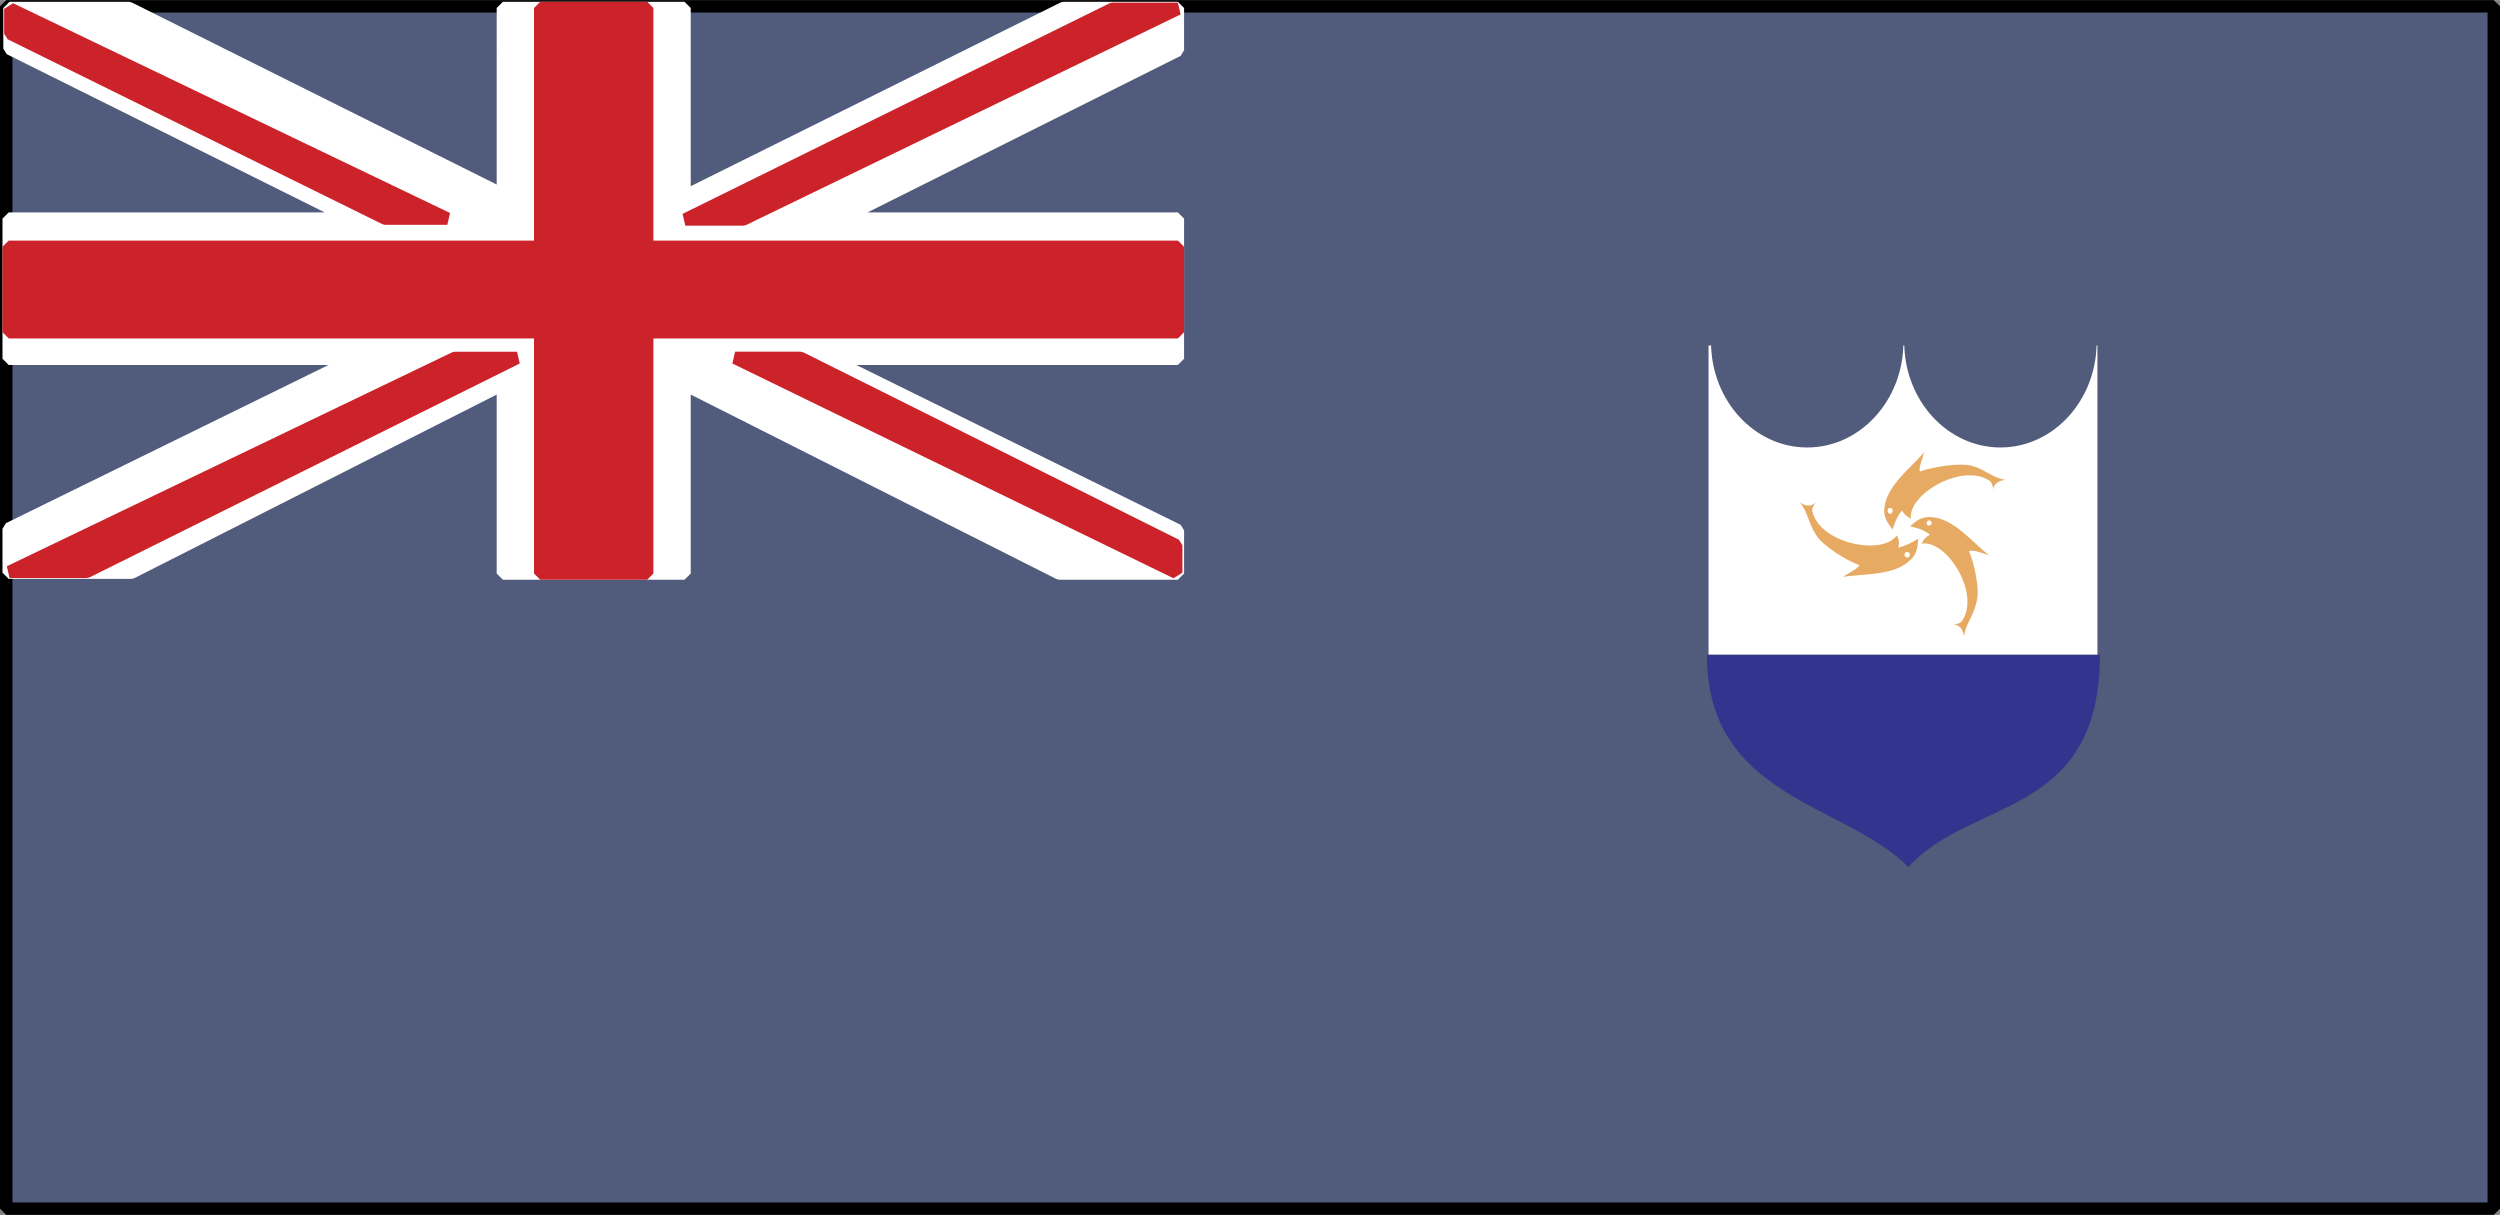
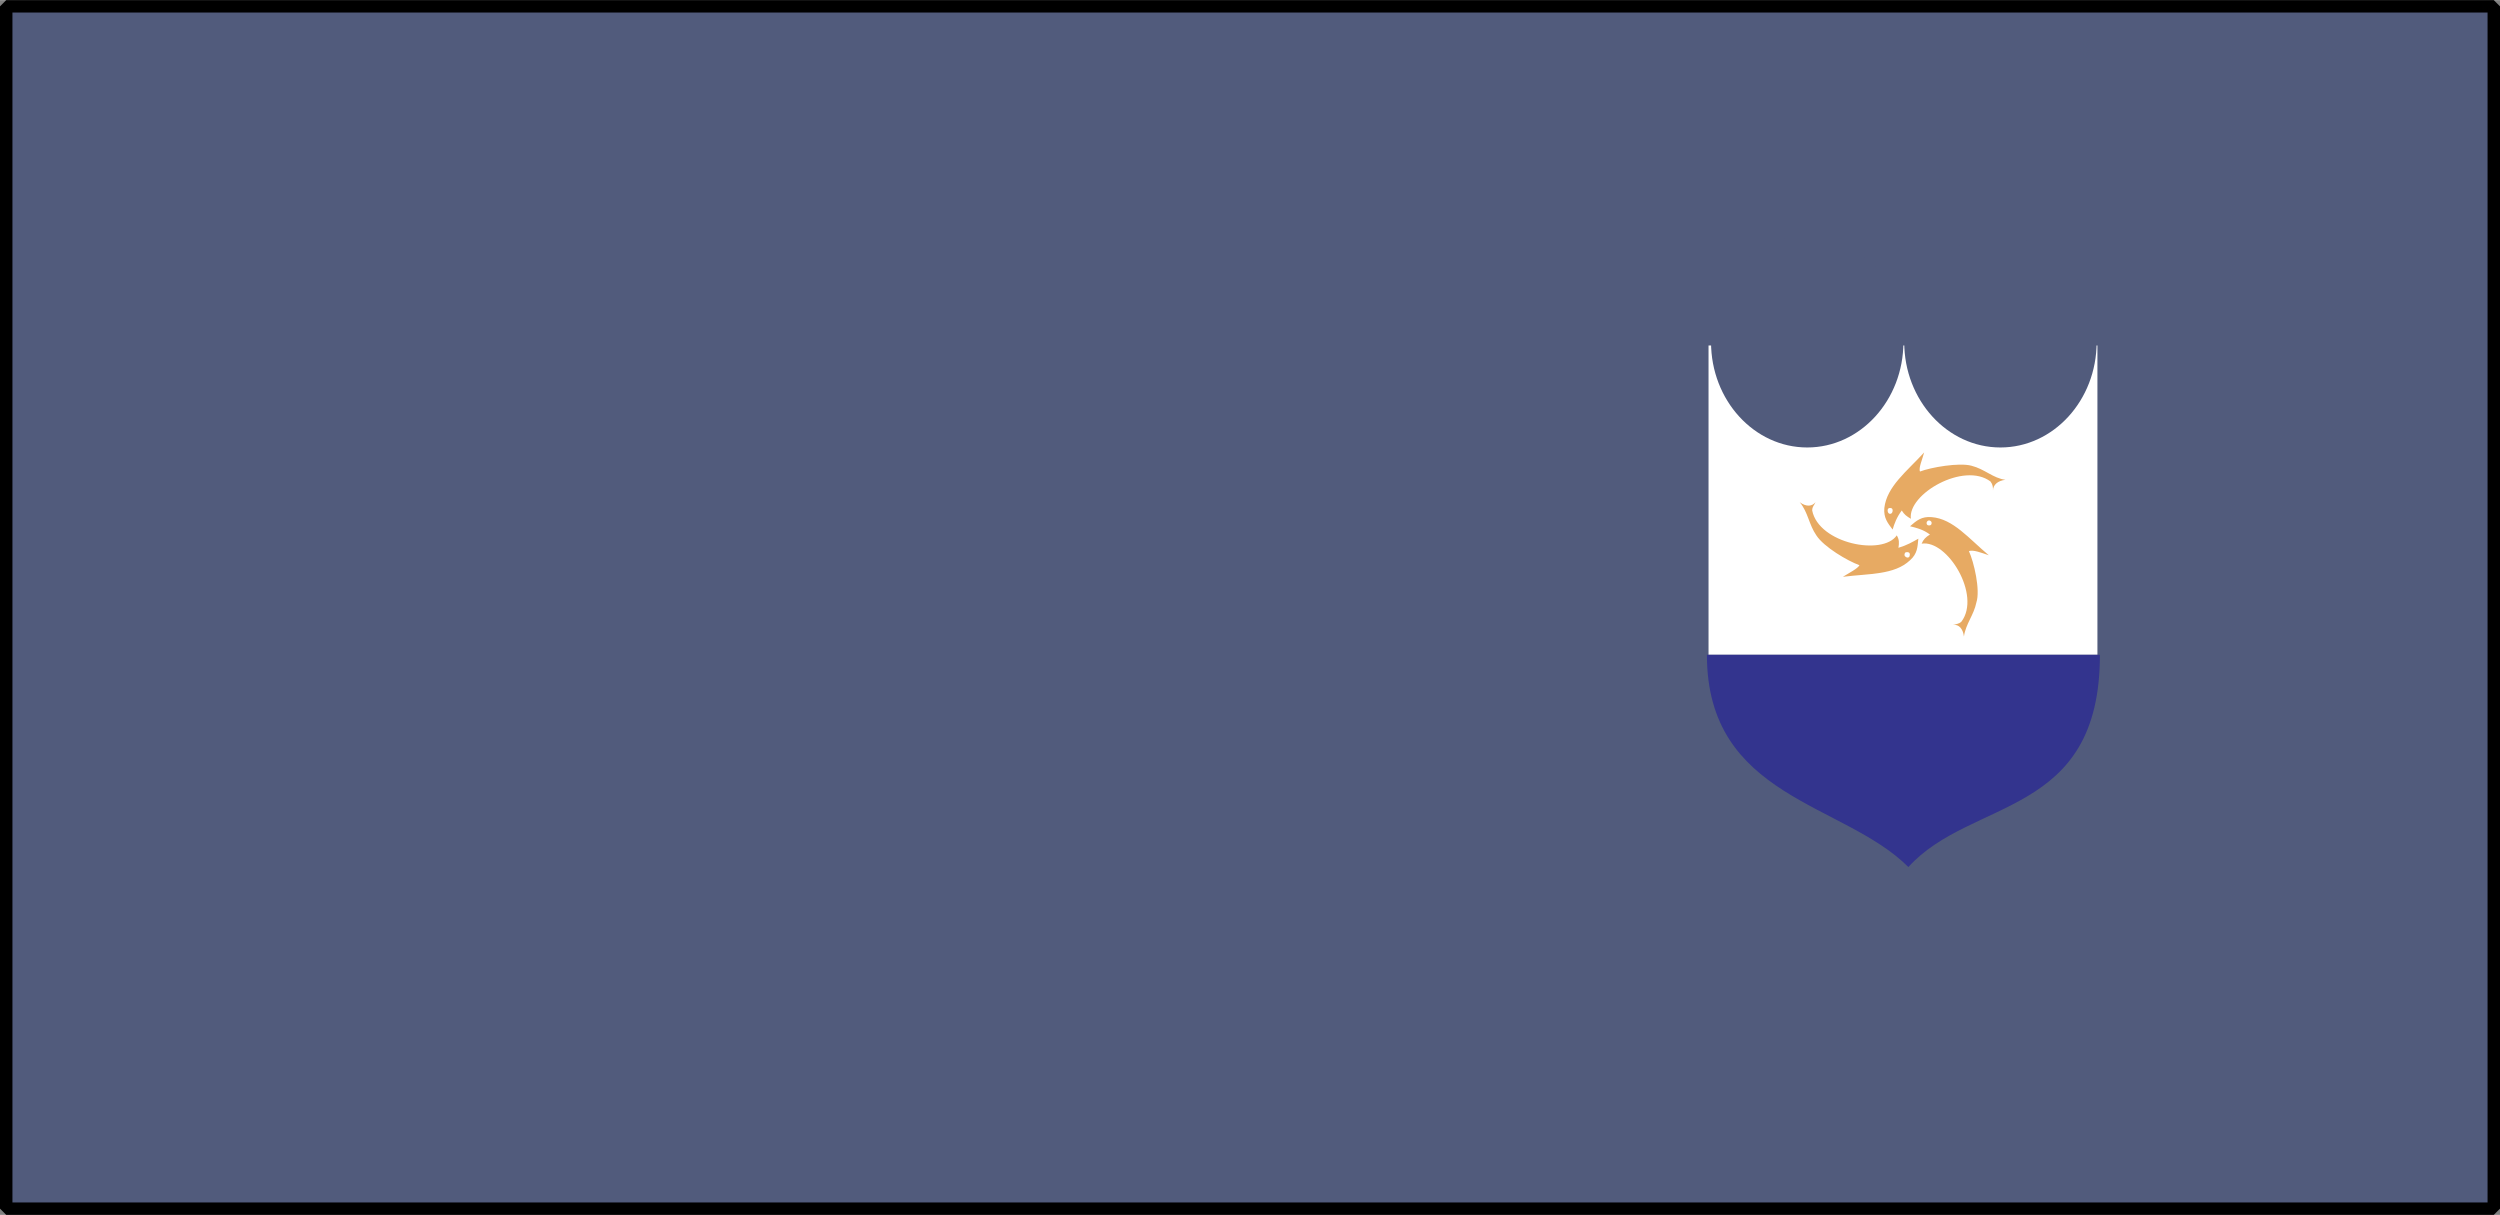
<svg xmlns="http://www.w3.org/2000/svg" width="2500" height="1215" viewBox="0 0 217.079 105.479">
  <rect x="0" y="0" width="217.079" height="105.479" fill="#808080" stroke="none" />
  <g fill-rule="evenodd" clip-rule="evenodd">
    <path fill="#515b7c" stroke="#000" stroke-width="1.08" stroke-linejoin="bevel" stroke-miterlimit="2.613" d="M.54.54h215.999v104.399H.54V.54z" />
-     <path fill="#fff" stroke="#fff" stroke-width="1.08" stroke-linejoin="bevel" stroke-miterlimit="2.613" d="M11.412 49.716H.756V45.9l30.096-14.76H.756V18.972h29.736L.828 4.212V.684h10.368l32.472 16.2V.684h15.768v16.344L92.34.684h9.936v3.672L73.044 18.972h29.232V31.14h-30.24l30.24 14.904v3.744H91.98L59.436 33.372v16.416H43.668V33.372L11.412 49.716z" />
-     <path fill="#cc2229" stroke="#cc2229" stroke-width="1.08" stroke-linejoin="bevel" stroke-miterlimit="2.613" d="M56.196 49.788h-9.288V28.836H.756V21.42h46.152V.684h9.288V21.42h46.08v7.416h-46.08v20.952z" />
-     <path fill="#cc2229" stroke="#cc2229" stroke-width="1.08" stroke-linejoin="bevel" stroke-miterlimit="2.613" d="M.9.756v2.16l32.544 16.056h5.4L.9.756zM102.276.756h-5.688l-37.08 18.288h5.04L102.276.756zM102.132 49.716V47.34L69.516 31.068h-5.688l38.304 18.648zM.828 49.644h6.696l37.368-18.576h-5.4L.828 49.644z" />
    <path fill="#fff" d="M182.123 56.844h-33.768V29.988h33.768v26.856z" />
    <path d="M170.531 55.26c-.07-.648-.432-1.08-.936-1.008.217-.072.504-.072.721-.287 1.729-2.305-1.225-7.129-3.457-6.769.145-.36.361-.576.721-.792-.576-.432-1.152-.576-1.729-.72.576-.504 1.008-.864 1.873-.792 1.871.144 3.24 1.872 4.967 3.312-.646-.216-1.367-.504-1.727-.36.432.936 1.008 3.384.646 4.464-.214 1.081-.934 1.872-1.079 2.952zm-14.256-11.664c.576.432 1.08.36 1.369 0-.072.216-.289.36-.289.72.576 2.88 6.121 3.96 7.344 2.16.217.36.217.648.145 1.08.721-.216 1.225-.504 1.729-.792-.072.72-.072 1.296-.721 1.872-1.367 1.296-3.6 1.152-5.832 1.439.576-.359 1.297-.72 1.441-1.008-1.01-.36-3.098-1.584-3.744-2.592-.649-.935-.721-2.015-1.442-2.879zm17.858-1.944c-.648.072-1.08.432-1.08.936 0-.288 0-.504-.217-.792-2.305-1.728-7.199 1.08-6.912 3.24-.359-.216-.576-.36-.791-.72-.434.576-.648 1.152-.793 1.656-.432-.576-.791-1.008-.721-1.872.217-1.872 1.945-3.168 3.457-4.824-.145.576-.504 1.368-.359 1.656.936-.36 3.383-.792 4.463-.504 1.152.288 1.873 1.08 2.953 1.224z" fill="#e7aa63" />
    <path d="M164.123 44.1c.145 0 .217.072.217.216s-.072.288-.217.288c-.143 0-.215-.144-.215-.288s.072-.216.215-.216zm3.602 1.296c0 .144-.072.216-.217.216s-.217-.072-.217-.216c0-.072.072-.216.217-.216.072 0 .217.072.217.216zm-2.233 2.952c-.145-.072-.145-.216-.072-.36.072-.072.287-.072.359 0 .072.072.072.216 0 .36a.218.218 0 0 1-.287 0z" fill="#fff" />
    <path d="M148.213 56.844h34.127c0 14.184-11.16 12.385-16.633 18.432-5.615-5.616-17.494-5.975-17.494-18.432z" fill="#33348e" />
    <path d="M156.924 38.844c4.607 0 8.352-4.104 8.352-9.145 0-5.112-3.744-9.216-8.352-9.216s-8.352 4.104-8.352 9.216c0 5.041 3.744 9.145 8.352 9.145zM173.699 38.844c4.609 0 8.354-4.104 8.354-9.145 0-5.112-3.744-9.216-8.354-9.216-4.607 0-8.352 4.104-8.352 9.216.001 5.041 3.745 9.145 8.352 9.145z" fill="#515b7c" />
  </g>
</svg>